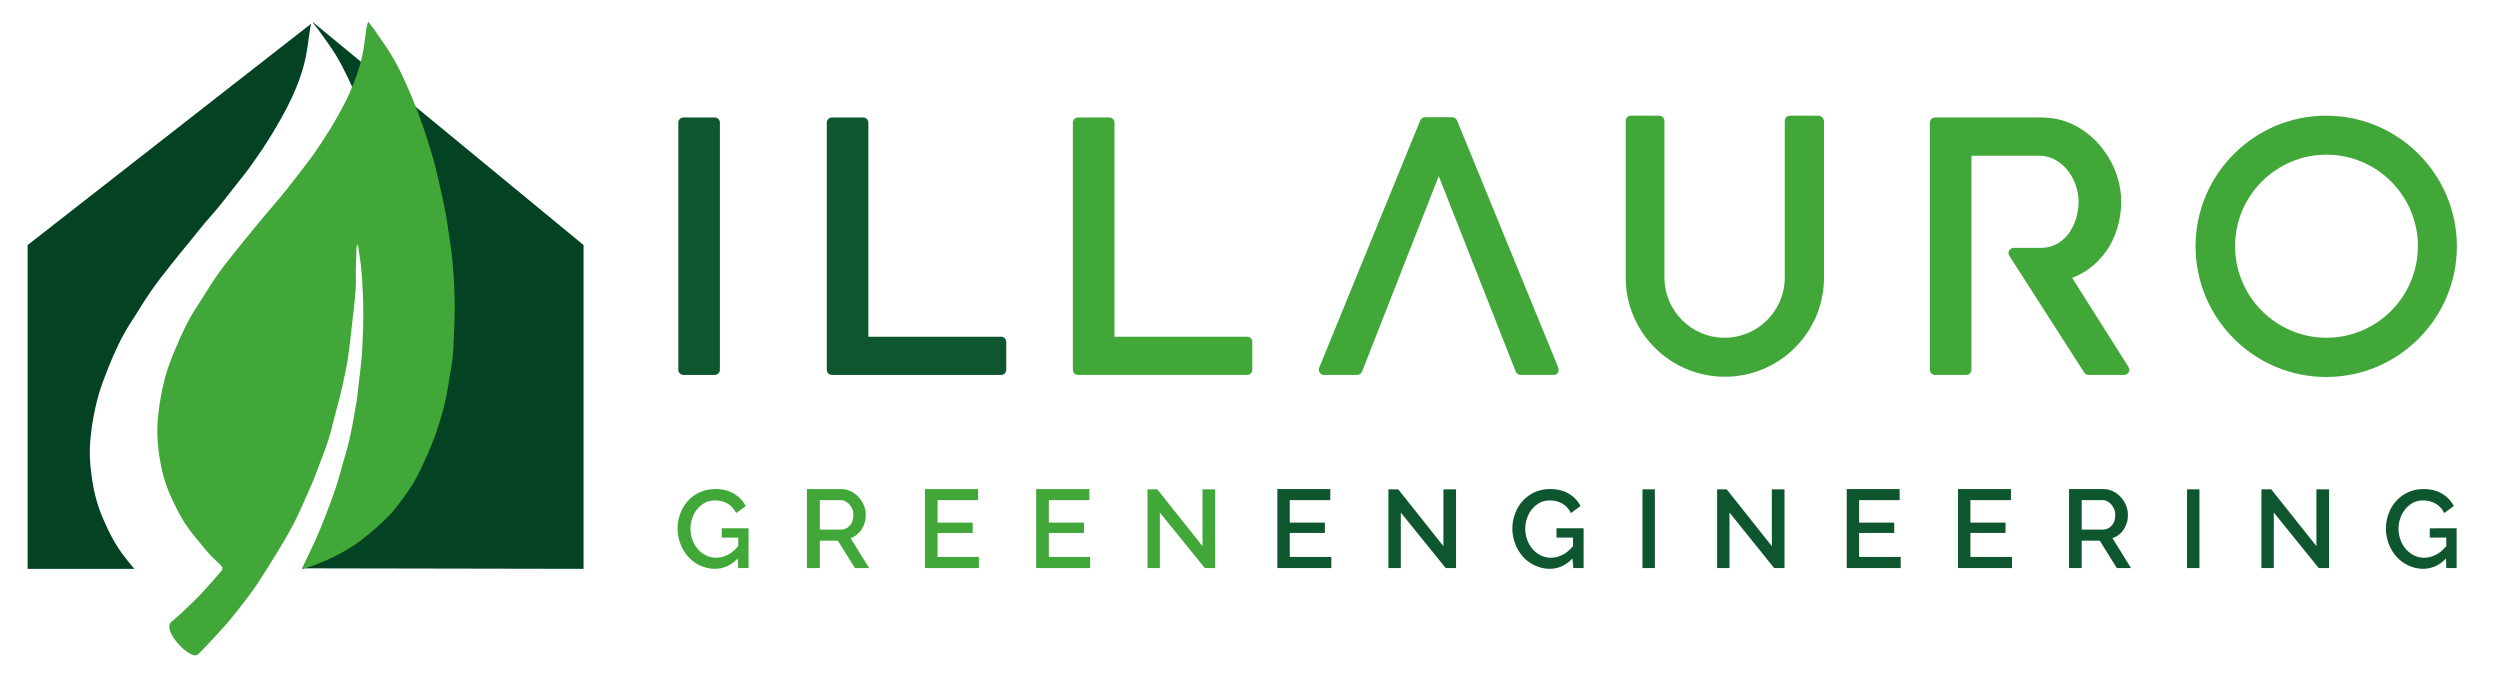
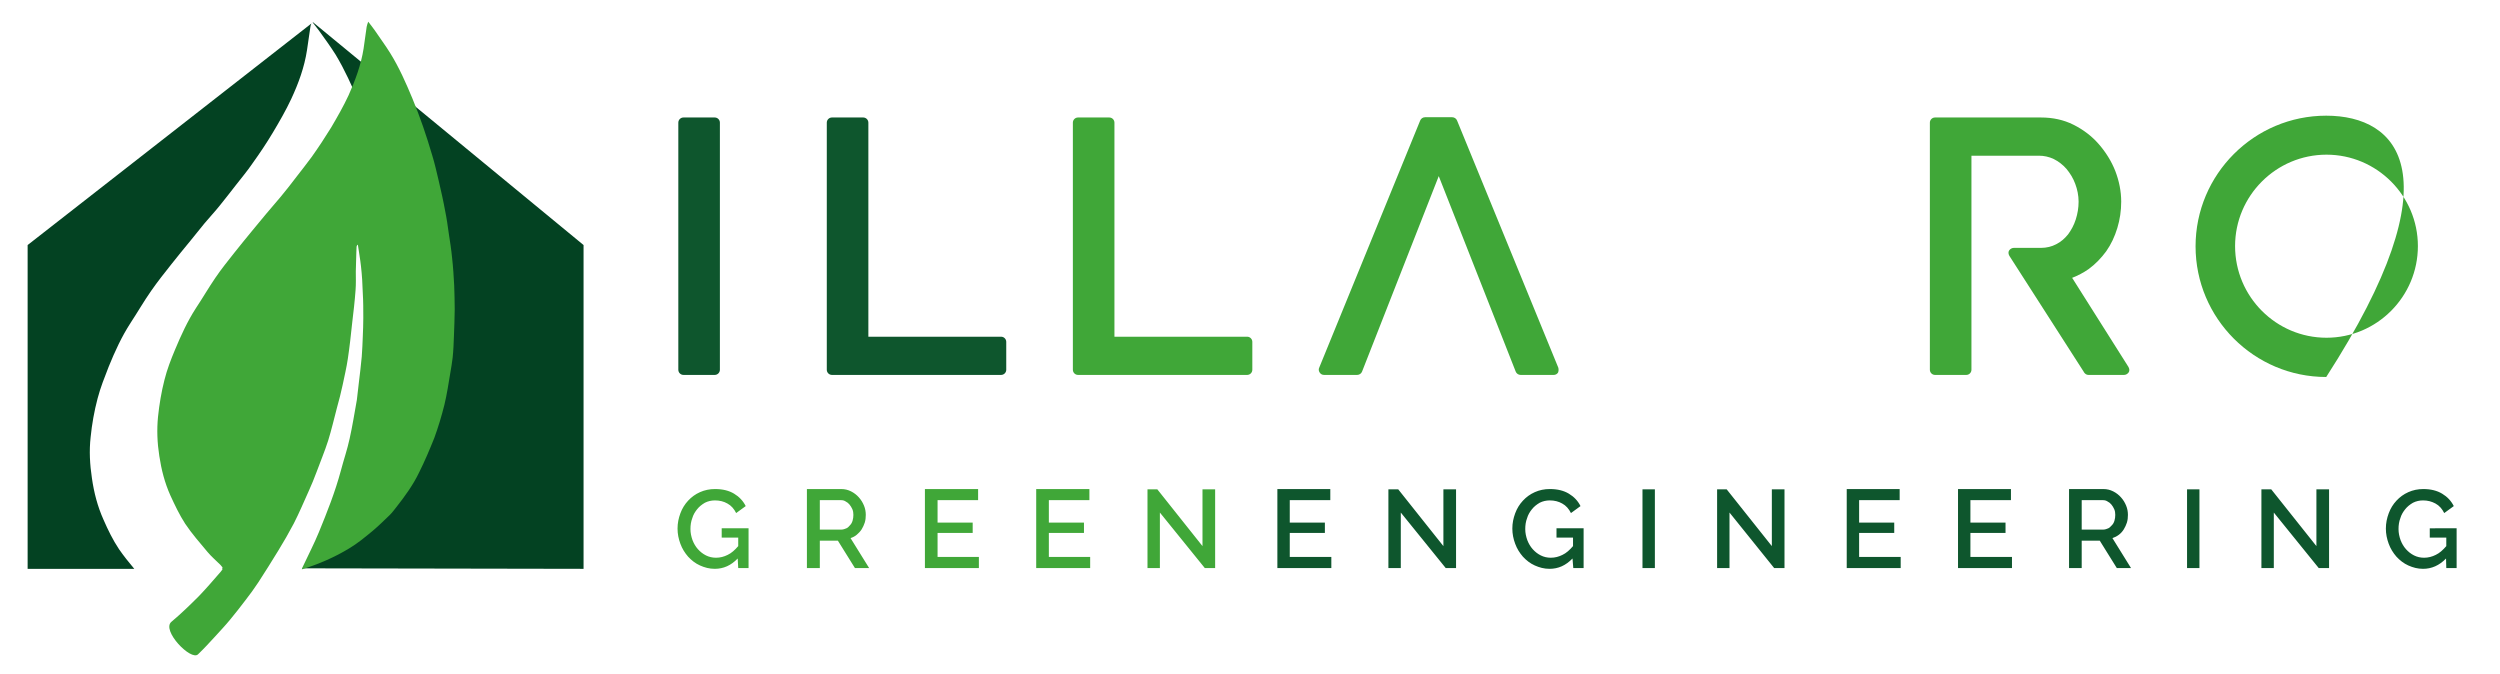
<svg xmlns="http://www.w3.org/2000/svg" version="1.1" id="Livello_1" x="0px" y="0px" viewBox="0 0 968.2 261.2" style="enable-background:new 0 0 968.2 261.2;" xml:space="preserve">
  <style type="text/css">
	.st0{fill:#034222;}
	.st1{fill:#40A738;}
	.st2{fill:#0E562D;}
</style>
  <g>
    <g>
      <path class="st0" d="M86.1,220.3h12.9c0.6-1.3,1.2-2.6,1.8-4c3.5-8.2,6.7-16.4,9-25c1.2-4.3,2.6-8.6,3.5-13    c1.2-5.2,2-10.5,2.9-15.8c0.4-2.4,0.6-4.8,0.9-7.2c0.4-3.5,0.8-6.9,1.1-10.4c0.2-2.7,0.3-5.4,0.4-8.1c0.1-2.6,0.3-5.1,0.2-7.6    c0-3.3-0.1-6.7-0.2-10.1c-0.2-3.7-0.4-7.3-0.8-11c-0.3-2.9-0.8-5.8-1.2-8.7c-0.2,0-0.4,0-0.5,0c0,0.8-0.1,1.7-0.1,2.5    c-0.1,2.5-0.2,5.1-0.2,7.6c-0.1,2.6,0,5.1-0.1,7.7c-0.4,4.4-0.9,8.9-1.4,13.3c-0.5,4.9-1.1,9.8-1.8,14.7c-0.5,3.6-1.3,7.1-2,10.7    c-0.7,3.1-1.5,6.2-2.4,9.3c-1.2,4.5-2.2,9-3.6,13.4c-1.4,4.4-3.1,8.6-4.7,12.9c-1,2.6-2.1,5.2-3.2,7.7c-2,4.5-3.9,8.9-6.1,13.3    C89.2,215.2,87.7,217.8,86.1,220.3 M120.6,9.1L10.7,94.9v125.4H52c-2.1-2.5-4.1-5-5.9-7.6c-2.4-3.6-4.3-7.5-6-11.4    c-2.3-5.1-3.7-10.5-4.5-16.1c-0.8-5.3-1.1-10.6-0.5-15.9c0.5-5,1.4-10.1,2.7-15c1.1-4.2,2.7-8.2,4.3-12.3c2.4-5.9,5-11.6,8.5-17    c2.7-4.1,5.1-8.3,7.9-12.3c2.5-3.6,5.2-7,7.9-10.4c2.4-3,4.8-6,7.3-9c1.8-2.3,3.7-4.5,5.5-6.8c2-2.4,4.1-4.6,6-7    c2.1-2.6,4.2-5.3,6.3-8c2.1-2.7,4.3-5.3,6.2-8.1c2.8-3.9,5.5-7.9,8-12.1c2.5-4.2,5-8.5,7.1-13c2.8-6,5.1-12.3,6.1-18.9    c0.5-3,0.8-5.9,1.3-8.9C120.2,10.1,120.4,9.6,120.6,9.1 M226,220.3V94.9L121.2,8.6l-0.1,0.1c0.9,1.2,1.7,2.2,2.4,3.1    c2.2,3.1,4.5,6.2,6.5,9.4c3.5,5.8,6.3,12.1,9,18.4c3.2,7.6,5.8,15.4,8.1,23.2c1,3.4,1.9,6.8,2.6,10.3c0.9,4.1,1.8,8.2,2.6,12.3    c0.6,3,1,6.1,1.4,9.2c0.5,3.4,1,6.7,1.3,10.1c0.4,3.7,0.6,7.5,0.8,11.2c0.2,3.2,0.3,6.4,0.3,9.7c0,3.6-0.1,7.2-0.3,10.9    c-0.1,2.9-0.3,5.9-0.6,8.8c-0.2,2.1-0.5,4.1-0.9,6.1c-0.8,4.4-1.4,8.8-2.4,13c-1.1,4.5-2.4,9.1-4.1,13.4    c-1.8,4.8-3.9,9.5-6.2,14.1c-2.5,5-5.8,9.6-9.3,14c-0.9,1.1-1.7,2.2-2.6,3.1c-2.3,2.2-4.6,4.5-7.1,6.6c-1.9,1.5-3.7,3-5.6,4.5    L226,220.3L226,220.3z" />
      <path class="st1" d="M138.6,94.8c0.4,2.8,0.9,5.5,1.2,8.3c0.4,3.5,0.6,6.9,0.7,10.4c0.2,3.2,0.2,6.4,0.2,9.6    c0,2.4-0.1,4.9-0.2,7.3c-0.1,2.6-0.2,5.1-0.4,7.7c-0.3,3.3-0.7,6.6-1.1,9.9c-0.3,2.3-0.5,4.6-0.8,6.9c-0.9,5-1.7,10.1-2.8,15    c-0.9,4.2-2.3,8.2-3.4,12.4c-2.2,8.2-5.3,16-8.5,23.8c-1.8,4.4-4,8.6-6,12.9c-0.2,0.5-0.5,0.9-0.6,1.5c6.5-2,12.7-4.7,18.3-8.1    c3.2-1.9,6.1-4.3,9-6.7c2.4-2,4.5-4.1,6.8-6.3c0.9-0.9,1.7-2,2.5-3c3.3-4.2,6.5-8.6,8.8-13.4c2.2-4.4,4.1-8.9,5.9-13.4    c1.5-4.1,2.8-8.4,3.9-12.8c1-4.1,1.6-8.3,2.3-12.4c0.3-1.9,0.7-3.9,0.9-5.9c0.3-2.8,0.4-5.6,0.5-8.4c0.1-3.4,0.3-6.9,0.3-10.3    c0-3.1-0.1-6.1-0.2-9.2c-0.2-3.6-0.4-7.1-0.8-10.6c-0.3-3.2-0.8-6.4-1.3-9.6c-0.4-2.9-0.8-5.8-1.4-8.7c-0.7-3.9-1.6-7.8-2.5-11.7    c-0.8-3.3-1.5-6.6-2.5-9.8c-2.2-7.5-4.7-14.9-7.7-22.1c-2.5-6-5.1-11.9-8.5-17.4c-1.9-3.1-4.1-6-6.1-9c-0.7-1-1.5-2-2.5-3.3    c-0.3,0.9-0.5,1.4-0.6,2c-0.4,2.8-0.8,5.7-1.2,8.5c-1,6.3-3.2,12.2-5.8,18c-2,4.3-4.3,8.3-6.7,12.4c-2.4,3.9-4.9,7.7-7.6,11.5    c-1.9,2.6-3.9,5.1-5.9,7.7s-3.9,5.1-6,7.6c-1.9,2.3-3.8,4.4-5.7,6.7c-1.8,2.1-3.5,4.3-5.3,6.4c-2.3,2.8-4.6,5.6-6.9,8.5    c-2.6,3.3-5.2,6.5-7.5,9.9c-2.6,3.8-4.9,7.8-7.5,11.7c-3.3,5.1-5.8,10.6-8.1,16.1c-1.6,3.8-3.1,7.7-4.1,11.7    c-1.2,4.7-2,9.5-2.5,14.3c-0.5,5-0.3,10.1,0.5,15.2c0.8,5.3,2.1,10.4,4.3,15.3c1.7,3.7,3.5,7.5,5.7,10.9c2.6,3.9,5.7,7.4,8.7,11    c1.5,1.8,3.4,3.4,5,5c1.1,1.2,1.1,1.4,0.1,2.6c-2.8,3.2-5.5,6.4-8.5,9.5c-3.4,3.4-6.9,6.8-10.6,9.9c-4,3.3,7.6,15.3,10.3,12.6    c2.3-2.2,4.5-4.6,6.7-7c1.9-2.1,3.9-4.2,5.7-6.4c2.1-2.5,4-5,6-7.6c1.7-2.2,3.4-4.5,4.9-6.8c2.7-4.1,5.2-8.2,7.8-12.4    c2.1-3.4,4.1-6.9,6-10.5c2.1-4.1,3.9-8.4,5.8-12.6c1.1-2.4,2.1-4.9,3-7.3c1.5-4.1,3.2-8.1,4.5-12.2c1.3-4.2,2.3-8.5,3.4-12.7    c0.8-2.9,1.6-5.9,2.2-8.8c0.7-3.4,1.5-6.7,2-10.1c0.7-4.6,1.2-9.3,1.7-14c0.5-4.2,1-8.4,1.3-12.6c0.2-2.4,0.1-4.9,0.1-7.3    c0.1-2.4,0.1-4.8,0.2-7.2c0-0.8,0.1-1.6,0.1-2.4C138.3,94.8,138.5,94.8,138.6,94.8" />
    </g>
    <g>
      <g>
        <path class="st1" d="M466.6,220h4v-30.5h-4.9v22l-17.5-22h-3.8V220h4.8v-21.5L466.6,220z M406.2,215.7v-9.3h13.6v-4h-13.6v-8.7     h15.7v-4.3h-20.6V220h20.9v-4.3L406.2,215.7L406.2,215.7z M363.1,215.7v-9.3h13.6v-4h-13.6v-8.7h15.7v-4.3h-20.6V220h20.9v-4.3     L363.1,215.7L363.1,215.7z M317.5,193.7h8.2c0.6,0,1.2,0.1,1.8,0.5c0.6,0.3,1.1,0.7,1.5,1.2c0.4,0.5,0.8,1.1,1.1,1.8     c0.3,0.7,0.4,1.4,0.4,2.2s-0.1,1.5-0.3,2.2c-0.2,0.7-0.5,1.3-1,1.8c-0.4,0.5-0.9,1-1.4,1.2s-1.2,0.5-1.9,0.5h-8.4L317.5,193.7     L317.5,193.7z M317.5,220v-10.6h7l6.6,10.6h5.5l-7.2-11.6c0.9-0.3,1.7-0.7,2.4-1.3c0.7-0.6,1.4-1.3,1.9-2.1     c0.5-0.8,0.9-1.7,1.2-2.6c0.3-1,0.4-1.9,0.4-3c0-1.2-0.2-2.4-0.7-3.6s-1.1-2.2-2-3.2c-0.8-0.9-1.8-1.7-3-2.3     c-1.2-0.6-2.4-0.9-3.8-0.9h-13.3V220L317.5,220L317.5,220z M285.9,220h4v-15.4h-10.4v3.6h6.4v3.3c-1.3,1.5-2.6,2.7-4.1,3.4     c-1.4,0.7-2.9,1.1-4.5,1.1c-1.4,0-2.7-0.3-3.9-0.9c-1.2-0.6-2.2-1.4-3.1-2.4c-0.9-1-1.6-2.2-2.1-3.5c-0.5-1.4-0.8-2.8-0.8-4.3     c0-1.5,0.2-2.9,0.7-4.2c0.4-1.4,1.1-2.5,1.9-3.5c0.8-1,1.8-1.8,3-2.5c1.2-0.6,2.5-0.9,3.9-0.9c1.8,0,3.4,0.4,4.8,1.2     c1.5,0.8,2.6,2.1,3.4,3.7l3.7-2.7c-1-2-2.5-3.6-4.5-4.8s-4.4-1.8-7.4-1.8c-2.1,0-4,0.4-5.8,1.2c-1.8,0.8-3.3,1.9-4.6,3.3     s-2.3,3-3,4.9c-0.7,1.9-1.1,3.8-1.1,5.9c0,2.1,0.4,4,1.1,5.9s1.7,3.5,3,5c1.3,1.4,2.8,2.6,4.6,3.4s3.6,1.3,5.7,1.3     c3.4,0,6.3-1.3,8.9-4L285.9,220L285.9,220z" />
        <path class="st2" d="M947.4,220h4v-15.4H941v3.6h6.4v3.3c-1.3,1.5-2.6,2.7-4.1,3.4c-1.4,0.7-2.9,1.1-4.5,1.1     c-1.4,0-2.7-0.3-3.9-0.9c-1.2-0.6-2.2-1.4-3.1-2.4c-0.9-1-1.6-2.2-2.1-3.5c-0.5-1.4-0.8-2.8-0.8-4.3c0-1.5,0.2-2.9,0.7-4.2     c0.4-1.4,1.1-2.5,1.9-3.5c0.8-1,1.8-1.8,3-2.5c1.2-0.6,2.5-0.9,3.9-0.9c1.8,0,3.3,0.4,4.8,1.2c1.5,0.8,2.6,2.1,3.4,3.7l3.7-2.7     c-1-2-2.5-3.6-4.5-4.8s-4.4-1.8-7.3-1.8c-2.1,0-4,0.4-5.8,1.2c-1.8,0.8-3.3,1.9-4.6,3.3s-2.3,3-3,4.9c-0.7,1.9-1.1,3.8-1.1,5.9     s0.4,4,1.1,5.9s1.7,3.5,3,5c1.3,1.4,2.8,2.6,4.6,3.4s3.6,1.3,5.7,1.3c3.3,0,6.3-1.3,8.9-4L947.4,220L947.4,220z M898,220h4v-30.5     h-4.9v22l-17.5-22h-3.8V220h4.8v-21.5L898,220z M851.8,189.5H847V220h4.8V189.5z M806.2,193.7h8.2c0.6,0,1.2,0.1,1.8,0.5     c0.6,0.3,1.1,0.7,1.5,1.2c0.4,0.5,0.8,1.1,1.1,1.8c0.3,0.7,0.4,1.4,0.4,2.2s-0.1,1.5-0.3,2.2c-0.2,0.7-0.5,1.3-1,1.8     s-0.9,1-1.4,1.2s-1.2,0.5-1.9,0.5h-8.4L806.2,193.7L806.2,193.7z M806.2,220v-10.6h7l6.6,10.6h5.5l-7.2-11.6     c0.9-0.3,1.7-0.7,2.5-1.3s1.4-1.3,1.9-2.1c0.5-0.8,0.9-1.7,1.2-2.6c0.3-1,0.4-1.9,0.4-3c0-1.2-0.2-2.4-0.7-3.6     c-0.5-1.2-1.1-2.2-2-3.2c-0.8-0.9-1.8-1.7-3-2.3c-1.2-0.6-2.4-0.9-3.8-0.9h-13.3V220L806.2,220L806.2,220z M763.1,215.7v-9.3     h13.6v-4h-13.6v-8.7h15.7v-4.3h-20.5V220h20.9v-4.3L763.1,215.7L763.1,215.7z M720,215.7v-9.3h13.6v-4H720v-8.7h15.7v-4.3h-20.5     V220h20.9v-4.3L720,215.7L720,215.7z M687.1,220h4v-30.5h-4.9v22l-17.5-22H665V220h4.8v-21.5L687.1,220z M640.9,189.5h-4.8V220     h4.8V189.5z M609.3,220h4v-15.4h-10.5v3.6h6.4v3.3c-1.3,1.5-2.6,2.7-4.1,3.4c-1.4,0.7-2.9,1.1-4.5,1.1c-1.4,0-2.7-0.3-3.9-0.9     s-2.2-1.4-3.1-2.4c-0.9-1-1.6-2.2-2.1-3.5c-0.5-1.4-0.8-2.8-0.8-4.3c0-1.5,0.2-2.9,0.7-4.2c0.4-1.4,1.1-2.5,1.9-3.5     c0.8-1,1.8-1.8,3-2.5c1.2-0.6,2.5-0.9,3.9-0.9c1.8,0,3.4,0.4,4.8,1.2c1.5,0.8,2.6,2.1,3.4,3.7l3.7-2.7c-1-2-2.5-3.6-4.5-4.8     c-2-1.2-4.4-1.8-7.4-1.8c-2.1,0-4,0.4-5.8,1.2c-1.8,0.8-3.3,1.9-4.6,3.3c-1.3,1.4-2.3,3-3,4.9c-0.7,1.9-1.1,3.8-1.1,5.9     s0.4,4,1.1,5.9c0.7,1.9,1.7,3.5,3,5c1.3,1.4,2.8,2.6,4.6,3.4s3.6,1.3,5.7,1.3c3.4,0,6.3-1.3,8.9-4L609.3,220L609.3,220z      M559.9,220h4v-30.5H559v22l-17.5-22h-3.8V220h4.8v-21.5L559.9,220z M499.5,215.7v-9.3h13.6v-4h-13.6v-8.7h15.7v-4.3h-20.5V220     h20.9v-4.3L499.5,215.7L499.5,215.7z" />
      </g>
      <g>
        <path class="st1" d="M603.5,142.4l-39.2-95.7c-0.3-0.8-1.1-1.3-1.9-1.3h-10.5c-0.8,0-1.6,0.5-1.9,1.3l-39.1,95.7     c-0.3,0.6-0.2,1.3,0.2,1.9c0.4,0.6,1,0.9,1.7,0.9h12.8c0.8,0,1.6-0.5,1.9-1.3l29.7-75.7l29.8,75.7c0.3,0.8,1.1,1.3,1.9,1.3h12.8     c0.7,0,1.3-0.3,1.7-0.9C603.6,143.8,603.7,143.1,603.5,142.4z" />
        <path class="st1" d="M483,130.4h-51.4V47.5c0-1.1-0.9-2-2-2h-12.1c-1.1,0-2,0.9-2,2v95.7c0,1.1,0.9,2,2,2H483c1.1,0,2-0.9,2-2     v-10.8C485,131.3,484.1,130.4,483,130.4z" />
        <path class="st2" d="M387.7,130.4h-51.4V47.5c0-1.1-0.9-2-2-2h-12.1c-1.1,0-2,0.9-2,2v95.7c0,1.1,0.9,2,2,2h65.5c1.1,0,2-0.9,2-2     v-10.8C389.7,131.3,388.8,130.4,387.7,130.4z" />
-         <path class="st1" d="M704.2,44.8h-11c-1.1,0-2,0.9-2,2v60.7c0,12.9-10.5,23.3-23.3,23.3c-12.9,0-23.3-10.5-23.3-23.3V46.8     c0-1.1-0.9-2-2-2h-11c-1.1,0-2,0.9-2,2v60.7c0,21.2,17.2,38.4,38.4,38.4c21.2,0,38.4-17.2,38.4-38.4V46.8     C706.2,45.7,705.3,44.8,704.2,44.8z" />
        <path class="st2" d="M276.8,45.5h-12.1c-1.1,0-2,0.9-2,2v95.7c0,1.1,0.9,2,2,2h12.1c1.1,0,2-0.9,2-2V47.5     C278.8,46.4,277.9,45.5,276.8,45.5z" />
-         <path class="st1" d="M900.9,44.8c-27.9,0-50.6,22.7-50.6,50.6c0,27.9,22.7,50.6,50.6,50.6c27.9,0,50.6-22.7,50.6-50.6     C951.5,67.5,928.8,44.8,900.9,44.8z M936.4,95.3c0,19.6-15.9,35.5-35.4,35.5c-19.5,0-35.4-15.9-35.4-35.5     c0-19.5,15.9-35.4,35.4-35.4C920.5,59.9,936.4,75.8,936.4,95.3z" />
+         <path class="st1" d="M900.9,44.8c-27.9,0-50.6,22.7-50.6,50.6c0,27.9,22.7,50.6,50.6,50.6C951.5,67.5,928.8,44.8,900.9,44.8z M936.4,95.3c0,19.6-15.9,35.5-35.4,35.5c-19.5,0-35.4-15.9-35.4-35.5     c0-19.5,15.9-35.4,35.4-35.4C920.5,59.9,936.4,75.8,936.4,95.3z" />
        <path class="st1" d="M824.3,142.1l-21.8-34.5c2.3-0.9,4.4-2,6.4-3.4c2.6-1.9,4.9-4.3,6.8-6.9c1.9-2.7,3.3-5.7,4.3-9c0,0,0,0,0,0     c1-3.3,1.5-6.7,1.5-10.2c0-4-0.8-8-2.3-11.9c-1.5-3.8-3.7-7.3-6.4-10.4c-2.7-3.1-6-5.6-9.8-7.5c-3.8-1.9-8-2.8-12.6-2.8h-41     c-1.1,0-2,0.9-2,2v95.7c0,1.1,0.9,2,2,2h12.1c1.1,0,2-0.9,2-2V60.3h26.1c2,0,3.9,0.4,5.8,1.3c1.8,0.9,3.5,2.2,4.9,3.8     c1.4,1.7,2.6,3.6,3.4,5.8c0.8,2.1,1.3,4.5,1.3,6.9c0,2.4-0.4,4.7-1.1,6.9c-0.7,2.2-1.8,4.2-3,5.8c-1.3,1.6-2.8,2.9-4.6,3.8     c-1.7,0.9-3.7,1.4-5.9,1.4h-10.5c-0.7,0-1.4,0.4-1.8,1c-0.4,0.6-0.3,1.4,0.1,2.1L807,144c0,0.1,0.1,0.2,0.1,0.2     c0.4,0.6,1,1,1.7,1h13.8c0.7,0,1.4-0.4,1.8-1S824.7,142.8,824.3,142.1z" />
      </g>
    </g>
  </g>
</svg>